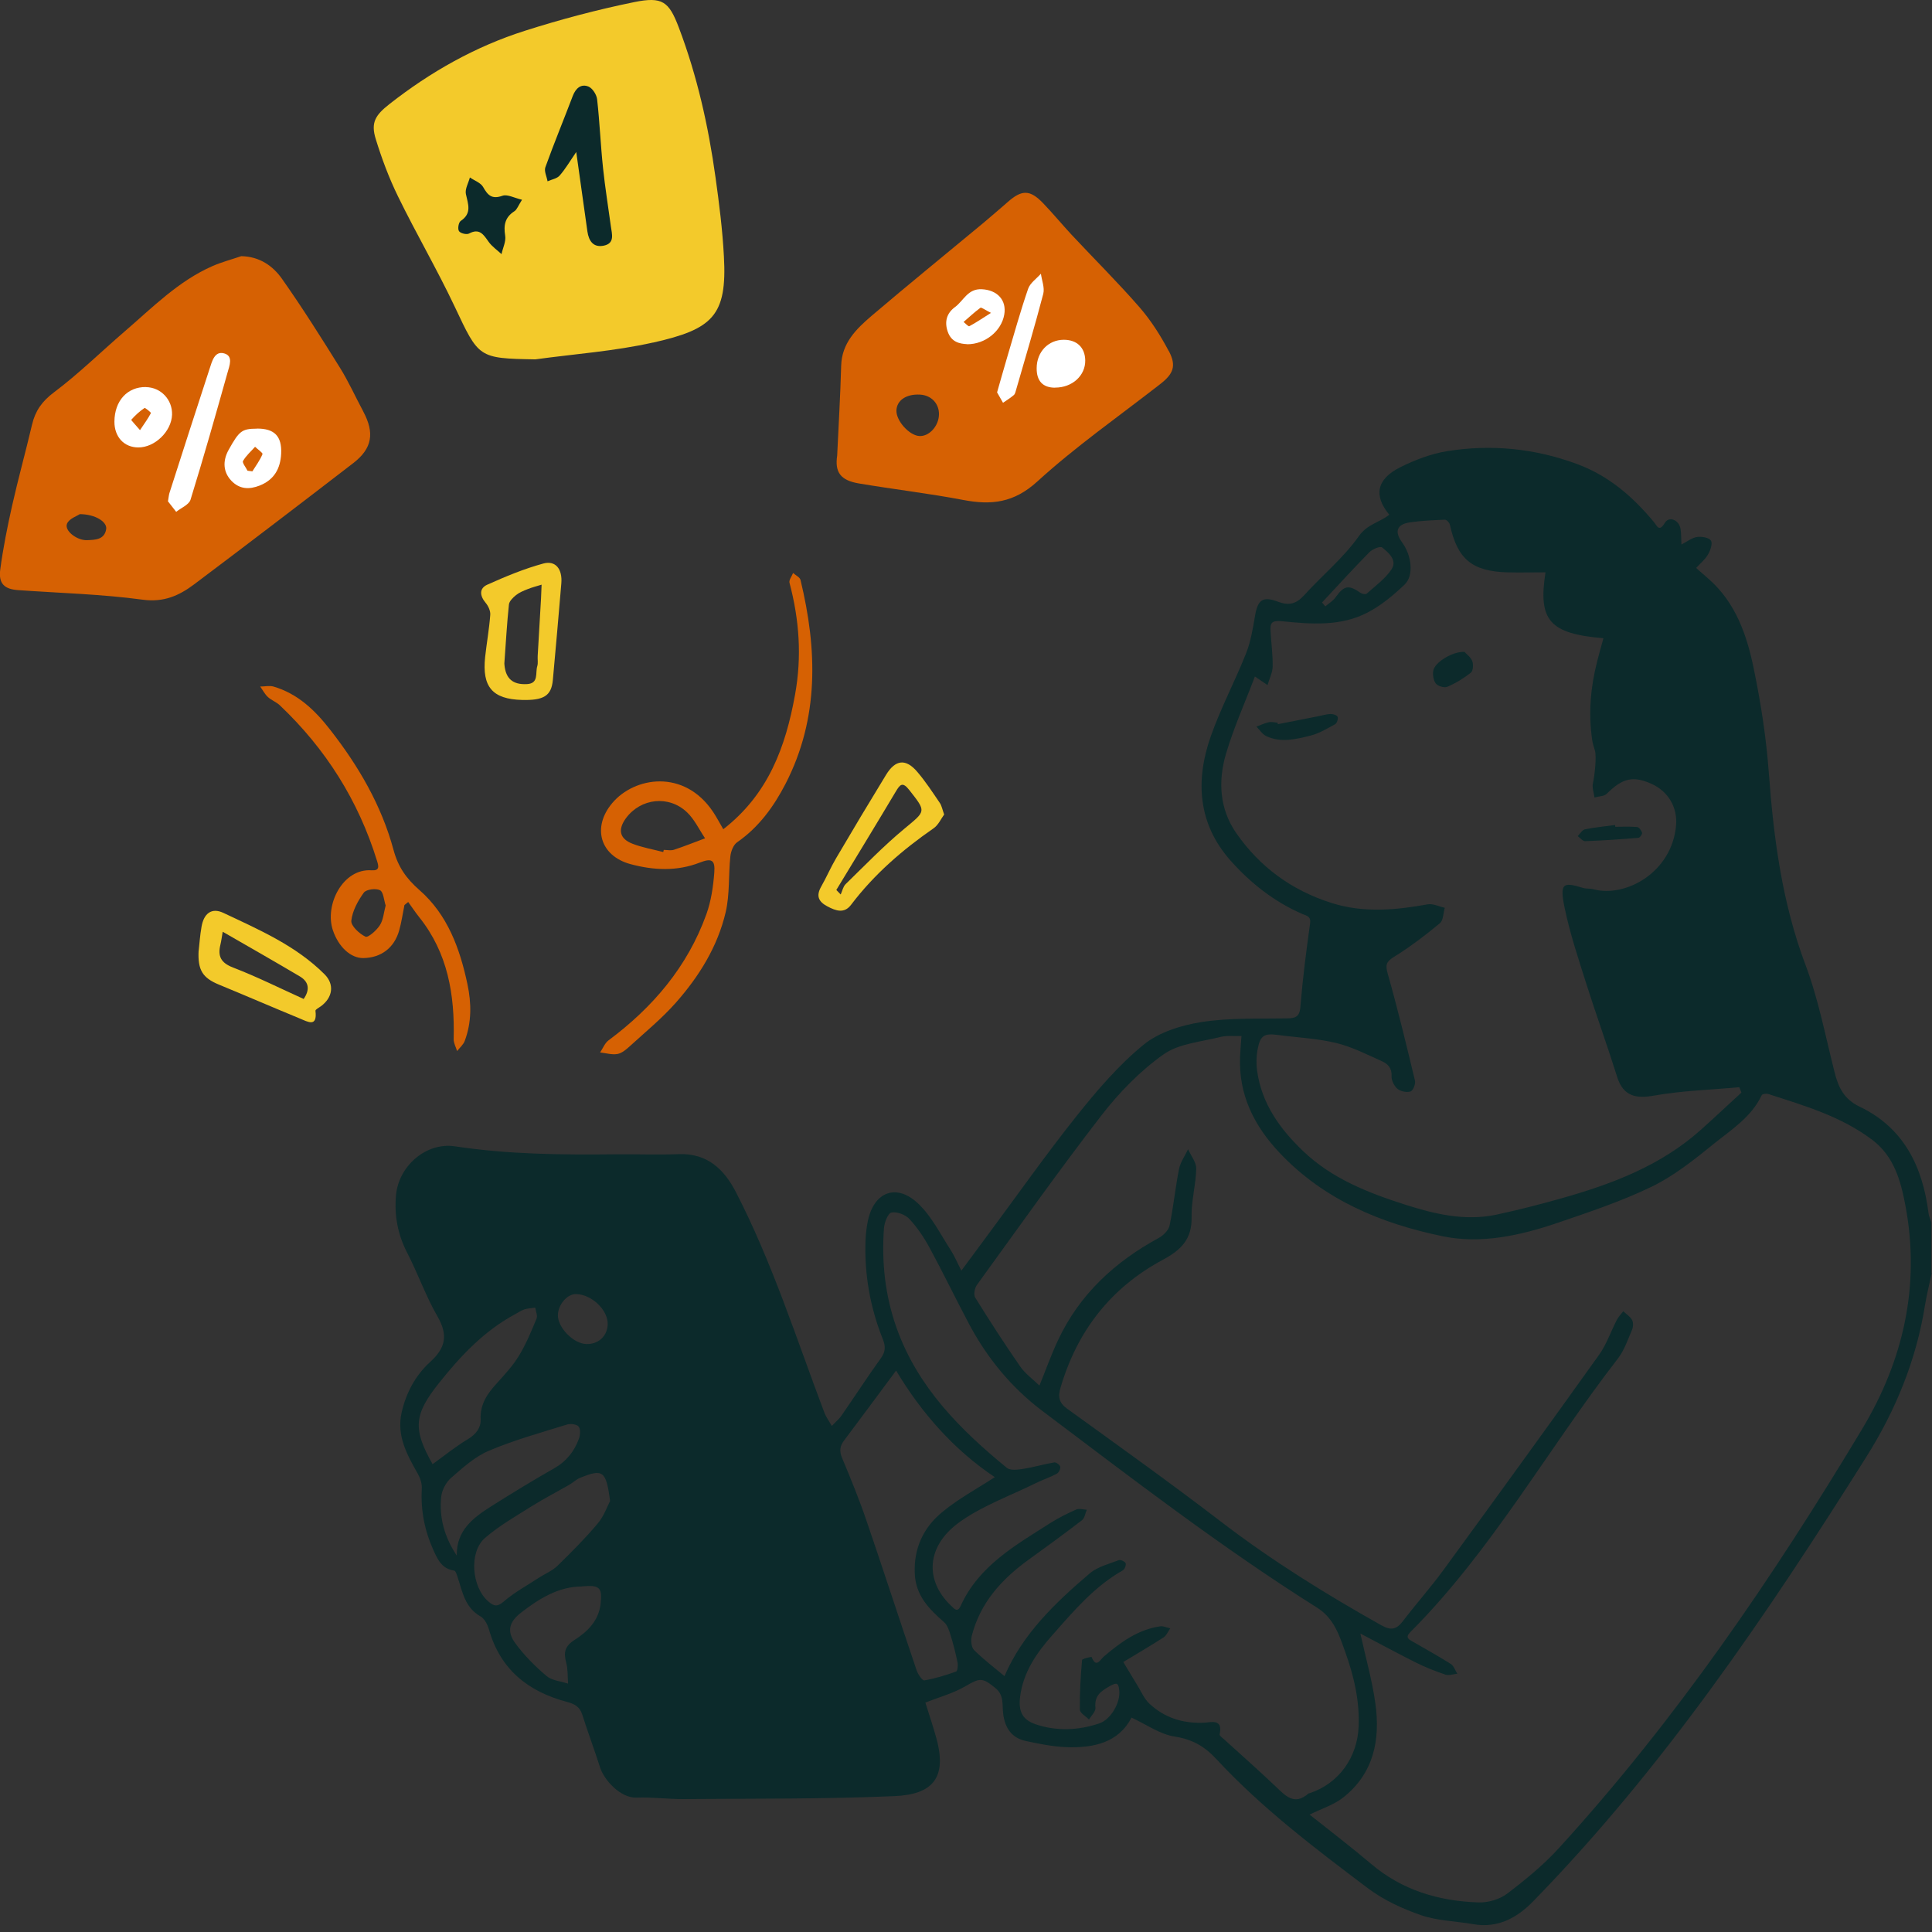
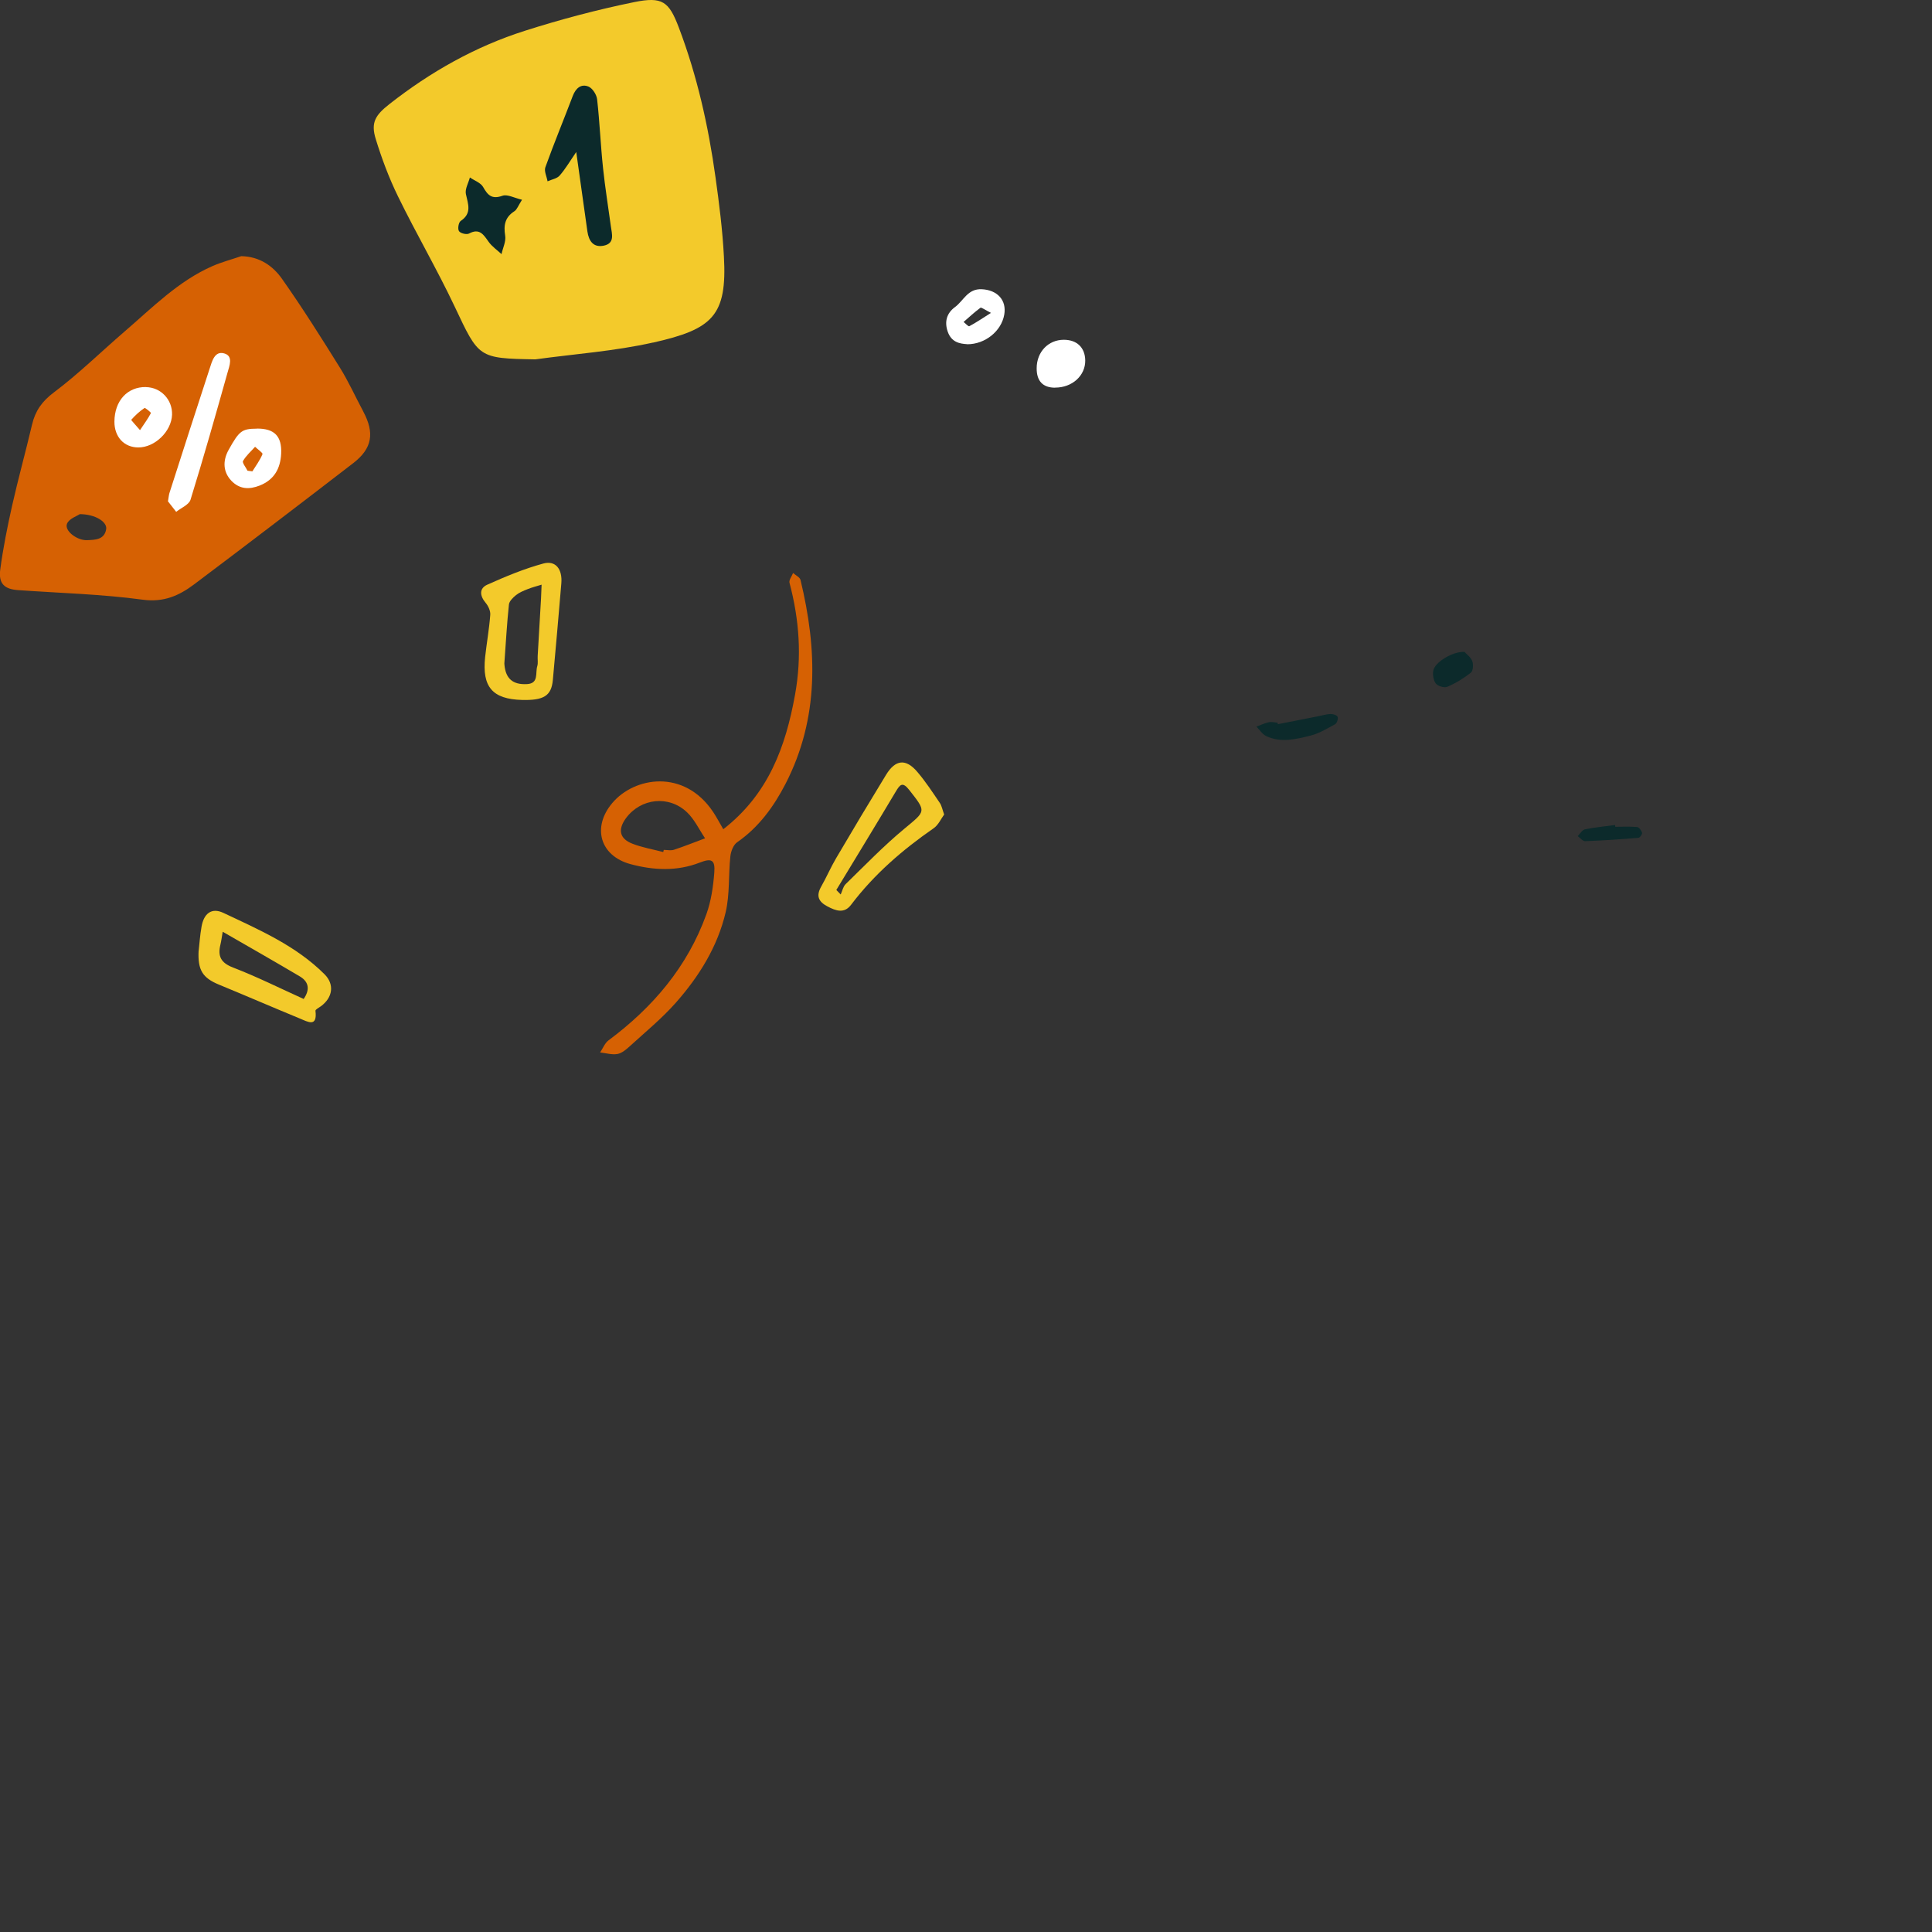
<svg xmlns="http://www.w3.org/2000/svg" width="226" height="226" viewBox="0 0 226 226" fill="none">
  <rect x="0" y="0" width="226" height="226" fill="#333333" stroke="none" />
  <g clip-path="url(#clip0_1832_36)">
-     <path d="M225.965 148.923C225.698 150.184 225.384 151.444 225.174 152.714C224.154 159.122 221.733 165.004 218.31 170.438C206.728 188.83 194.574 206.812 179.321 222.435C177.424 224.373 175.184 225.586 172.315 225.08C170.294 224.727 168.168 224.698 166.252 224.039C164.059 223.285 161.848 222.263 160.008 220.878C153.802 216.199 147.596 211.501 142.287 205.771C140.876 204.253 139.455 203.46 137.396 203.135C135.671 202.868 134.079 201.712 132.363 200.92C130.847 203.852 127.93 204.491 124.756 204.377C123.164 204.319 121.572 203.995 120.018 203.661C118.359 203.307 117.568 202.171 117.349 200.481C117.215 199.468 117.482 198.313 116.453 197.473C114.889 196.202 114.632 196.26 112.897 197.272C111.496 198.084 109.875 198.523 108.245 199.163C108.645 200.442 109.141 201.903 109.551 203.393C110.819 208.072 108.998 209.915 104.623 210.106C96.415 210.46 88.188 210.383 79.971 210.45C78.141 210.469 76.301 210.202 74.47 210.278C72.592 210.364 70.657 208.206 70.2 206.764C69.542 204.692 68.77 202.648 68.112 200.576C67.807 199.612 67.178 199.306 66.263 199.067C61.763 197.864 58.522 195.276 57.197 190.616C57.035 190.043 56.682 189.346 56.206 189.079C54.432 188.076 54.118 186.309 53.575 184.629C53.47 184.304 53.317 183.75 53.127 183.721C51.697 183.521 51.21 182.451 50.705 181.344C49.666 179.042 49.199 176.655 49.342 174.134C49.38 173.561 49.161 172.902 48.875 172.396C47.617 170.171 46.377 167.965 46.978 165.253C47.493 162.942 48.599 160.889 50.305 159.332C52.145 157.671 52.431 156.162 51.172 153.984C49.8 151.607 48.884 148.961 47.617 146.517C46.52 144.387 46.12 142.191 46.32 139.842C46.616 136.404 49.847 133.587 53.212 134.093C59.437 135.038 65.681 135.096 71.954 135.029C74.432 135 76.911 135.105 79.38 135.01C82.735 134.876 84.718 136.786 86.1 139.479C90.352 147.73 93.155 156.572 96.424 165.224C96.634 165.778 97.006 166.275 97.301 166.8C97.692 166.389 98.15 166.017 98.464 165.549C99.999 163.333 101.467 161.07 103.04 158.883C103.583 158.129 103.612 157.508 103.278 156.677C101.791 152.953 101.095 149.066 101.248 145.056C101.277 144.311 101.372 143.566 101.515 142.84C102.239 139.355 104.937 138.362 107.501 140.883C109.027 142.372 110.028 144.406 111.21 146.23C111.648 146.899 111.953 147.653 112.458 148.637C113.621 147.061 114.661 145.648 115.7 144.254C119.093 139.679 122.373 135.019 125.919 130.569C128.302 127.58 130.838 124.61 133.764 122.214C135.566 120.743 138.178 119.931 140.542 119.559C143.802 119.043 147.167 119.186 150.494 119.129C151.495 119.11 152.02 119.005 152.115 117.783C152.382 114.526 152.792 111.279 153.249 108.042C153.373 107.154 152.858 107.145 152.344 106.915C149.064 105.492 146.3 103.315 143.955 100.68C140.123 96.363 139.808 91.321 141.638 86.117C142.801 82.822 144.46 79.7 145.756 76.443C146.29 75.097 146.548 73.607 146.786 72.165C147.11 70.169 147.673 69.701 149.503 70.389C150.752 70.866 151.619 70.656 152.534 69.653C154.651 67.314 157.158 65.27 158.95 62.721C159.951 61.298 161.39 61.116 162.515 60.209C160.666 57.975 161.018 56.055 163.773 54.67C165.489 53.811 167.377 53.085 169.264 52.78C174.441 51.939 179.55 52.455 184.498 54.288C188.168 55.645 191.009 58.099 193.468 61.069C193.84 61.508 194.069 62.3 194.755 61.154C195.251 60.333 196.423 60.83 196.585 61.871C196.671 62.415 196.652 62.978 196.69 63.695C197.396 63.332 197.929 62.902 198.501 62.816C199.045 62.74 199.903 62.873 200.141 63.236C200.36 63.571 200.074 64.392 199.788 64.879C199.445 65.471 198.883 65.92 198.406 66.435C198.921 66.894 199.445 67.343 199.96 67.801C203.039 70.551 204.335 74.275 205.127 78.114C205.965 82.144 206.604 86.25 206.909 90.347C207.472 98.053 208.463 105.607 211.218 112.912C212.724 116.923 213.534 121.211 214.593 125.384C215.041 127.17 215.67 128.564 217.548 129.462C222.695 131.925 224.907 136.461 225.593 141.904C225.641 142.277 225.813 142.63 225.927 142.993V148.875L225.965 148.923ZM153.163 212.245C155.575 214.165 158.035 216.037 160.399 218.042C164.031 221.126 168.321 222.387 172.953 222.54C174.069 222.578 175.413 222.186 176.299 221.518C178.435 219.895 180.551 218.166 182.353 216.189C196.032 201.197 207.414 184.514 217.834 167.153C222.648 159.141 224.659 150.375 222.886 140.997C222.333 138.094 221.561 135.268 219.016 133.339C215.374 130.588 211.075 129.337 206.842 127.972C206.614 127.895 206.147 127.972 206.08 128.115C204.869 130.684 202.515 132.154 200.436 133.835C198.168 135.669 195.832 137.54 193.239 138.801C189.693 140.52 185.909 141.78 182.162 143.06C177.825 144.531 173.259 145.543 168.769 144.616C161.609 143.136 154.917 140.386 149.713 134.886C146.71 131.715 144.87 128.067 145.061 123.579C145.099 122.777 145.165 121.984 145.223 121.192C144.393 121.22 143.526 121.106 142.735 121.306C140.475 121.879 137.882 122.07 136.09 123.35C133.373 125.279 130.933 127.781 128.883 130.426C123.85 136.929 119.103 143.652 114.27 150.317C114.012 150.68 113.869 151.444 114.07 151.779C115.766 154.51 117.511 157.212 119.341 159.848C119.932 160.698 120.828 161.337 121.591 162.082C122.373 160.163 122.983 158.425 123.764 156.773C126.281 151.406 130.409 147.605 135.556 144.807C136.09 144.511 136.7 143.91 136.815 143.356C137.272 141.169 137.482 138.935 137.921 136.738C138.083 135.936 138.616 135.201 138.979 134.437C139.312 135.201 139.951 135.965 139.932 136.719C139.894 138.6 139.341 140.482 139.389 142.353C139.455 144.951 138.159 146.221 136.024 147.367C129.951 150.623 126.005 155.684 124.06 162.321C123.736 163.41 123.869 164.088 124.842 164.794C130.857 169.139 136.901 173.456 142.792 177.973C148.74 182.537 155.08 186.472 161.6 190.129C162.753 190.778 163.383 190.587 164.126 189.613C165.661 187.598 167.348 185.708 168.845 183.664C174.955 175.299 181.037 166.905 187.062 158.473C187.939 157.241 188.435 155.742 189.14 154.386C189.331 154.023 189.636 153.717 189.884 153.383C190.236 153.717 190.694 154.004 190.913 154.405C191.075 154.701 191.056 155.216 190.913 155.551C190.418 156.696 190.008 157.947 189.264 158.912C181.056 169.502 174.517 181.363 164.965 190.931C164.336 191.561 164.803 191.772 165.27 192.039C166.757 192.898 168.263 193.729 169.712 194.646C170.065 194.875 170.227 195.4 170.475 195.792C169.998 195.83 169.474 196.031 169.064 195.887C167.873 195.486 166.7 195.018 165.575 194.455C163.44 193.385 161.333 192.239 159.131 191.084C159.76 193.93 160.513 196.565 160.885 199.258C161.486 203.517 160.694 207.461 157.11 210.278C156.023 211.128 154.603 211.567 153.183 212.274L153.163 212.245ZM203.706 127.809C203.62 127.599 203.544 127.389 203.458 127.179C200.122 127.485 196.757 127.58 193.468 128.163C191.495 128.516 189.903 128.316 189.178 125.995C188.025 122.319 186.709 118.699 185.546 115.032C184.631 112.129 183.659 109.226 183.039 106.256C182.391 103.191 182.896 103.182 185.194 103.869C185.575 103.984 186.004 103.917 186.385 104.022C190.122 105.034 195.594 102.074 196.061 96.545C196.242 94.406 195.117 92.553 193.172 91.684C191.009 90.719 189.779 91.035 187.958 92.849C187.643 93.164 187.005 93.145 186.519 93.288C186.442 92.725 186.214 92.123 186.337 91.608C186.519 90.891 186.786 88.495 186.566 87.788C186.433 87.349 186.29 86.909 186.233 86.451C185.804 83.395 186.061 80.377 186.824 77.398C187.052 76.491 187.31 75.584 187.567 74.657C181.266 74.132 179.903 72.576 180.789 66.951C179.283 66.951 177.796 66.989 176.309 66.951C172.181 66.827 170.484 65.394 169.607 61.384C169.56 61.145 169.217 60.782 169.026 60.792C167.653 60.849 166.271 60.906 164.908 61.107C163.392 61.336 163.097 62.195 164.002 63.427C165.137 64.965 165.413 67.333 164.307 68.383C163.001 69.625 161.552 70.838 159.96 71.659C156.824 73.292 153.345 73.015 149.979 72.671C148.721 72.547 148.569 72.881 148.626 73.846C148.702 75.221 148.893 76.596 148.874 77.962C148.855 78.687 148.483 79.413 148.273 80.139C147.854 79.852 147.434 79.575 146.796 79.136C145.652 82.154 144.327 85.095 143.421 88.151C142.477 91.331 142.639 94.597 144.593 97.423C147.358 101.424 151.123 104.165 155.785 105.636C159.512 106.81 163.24 106.467 166.995 105.789C167.625 105.674 168.34 106.046 169.007 106.19C168.826 106.801 168.845 107.66 168.435 107.994C166.729 109.408 164.955 110.764 163.068 111.929C162.134 112.511 162.048 112.874 162.334 113.906C163.506 118.04 164.517 122.223 165.518 126.406C165.613 126.788 165.299 127.58 165.003 127.676C164.565 127.819 163.85 127.676 163.487 127.38C163.097 127.055 162.753 126.387 162.782 125.9C162.839 124.964 162.353 124.458 161.686 124.152C159.913 123.359 158.149 122.452 156.29 122.003C154.079 121.469 151.762 121.373 149.493 121.068C147.901 120.857 147.425 121.106 147.12 122.71C146.958 123.531 146.939 124.429 147.053 125.26C147.587 129.099 149.713 132.049 152.429 134.647C155.814 137.884 160.056 139.536 164.384 140.921C167.825 142.019 171.381 142.869 175.051 142.086C177.567 141.551 180.074 140.902 182.553 140.205C188.511 138.533 194.24 136.385 198.959 132.164C200.56 130.732 202.124 129.251 203.716 127.8L203.706 127.809ZM131.4 194.417C132.048 195.496 132.554 196.346 133.078 197.196C133.516 197.912 133.86 198.743 134.46 199.296C136.224 200.939 138.359 201.617 140.78 201.521C141.648 201.493 143.078 200.977 142.668 202.887C142.63 203.04 143.021 203.307 143.23 203.498C145.232 205.322 147.263 207.108 149.217 208.97C150.361 210.059 151.409 211.262 153.068 209.791C153.106 209.763 153.183 209.772 153.23 209.753C156.633 208.607 158.788 205.57 158.931 201.942C159.045 198.943 158.387 196.107 157.396 193.338C156.691 191.37 156.08 189.327 154.079 188.066C142.916 181.038 132.487 172.997 121.963 165.071C118.321 162.331 115.48 158.874 113.345 154.853C111.782 151.903 110.333 148.895 108.741 145.963C108.092 144.76 107.301 143.585 106.377 142.592C105.909 142.086 104.918 141.713 104.279 141.838C103.869 141.924 103.45 143.012 103.402 143.681C103.116 147.672 103.536 151.578 104.899 155.388C107.368 162.283 112.296 167.21 117.768 171.699C118.169 172.033 119.036 171.928 119.656 171.832C120.885 171.641 122.096 171.278 123.326 171.068C123.536 171.03 123.984 171.355 124.022 171.574C124.069 171.823 123.86 172.262 123.631 172.386C122.83 172.816 121.953 173.102 121.143 173.503C118.169 174.974 114.956 176.12 112.287 178.02C108.34 180.828 108.131 184.867 111.257 187.837C111.648 188.21 112.001 188.677 112.382 187.837C114.518 183.148 118.788 180.761 122.859 178.164C123.822 177.552 124.861 177.037 125.9 176.578C126.243 176.426 126.72 176.588 127.129 176.607C126.948 177.027 126.882 177.591 126.557 177.839C124.508 179.415 122.42 180.933 120.323 182.451C117.158 184.734 114.651 187.503 113.669 191.38C113.545 191.886 113.621 192.698 113.946 193.022C115.061 194.13 116.329 195.085 117.501 196.069C119.637 191.103 123.469 187.465 127.492 184.036C128.407 183.263 129.722 182.948 130.885 182.499C131.086 182.423 131.61 182.671 131.677 182.871C131.753 183.101 131.553 183.578 131.333 183.702C128.016 185.583 125.595 188.448 123.126 191.246C121.286 193.319 119.703 195.572 119.332 198.456C119.112 200.156 119.57 201.168 121.152 201.703C123.612 202.534 126.138 202.419 128.569 201.607C129.989 201.139 131.105 199.077 130.923 197.711C130.838 197.005 130.752 196.718 129.875 197.205C128.788 197.816 127.997 198.342 128.14 199.774C128.188 200.204 127.654 200.691 127.387 201.149C127.015 200.767 126.329 200.385 126.319 199.994C126.291 198.065 126.405 196.117 126.577 194.188C126.586 194.025 127.682 193.796 127.692 193.825C128.226 195.209 128.712 194.121 129.122 193.777C131.066 192.125 133.097 190.626 135.709 190.244C136.081 190.186 136.5 190.396 136.891 190.482C136.634 190.845 136.452 191.323 136.109 191.542C134.47 192.593 132.792 193.576 131.4 194.417ZM116.376 172.797C111.658 169.655 107.816 165.329 104.823 160.325C102.716 163.161 100.743 165.845 98.741 168.5C98.236 169.168 98.169 169.741 98.502 170.543C99.522 172.978 100.523 175.423 101.372 177.925C103.364 183.731 105.252 189.575 107.225 195.391C107.378 195.859 107.892 196.604 108.131 196.565C109.389 196.355 110.628 195.964 111.839 195.534C112.01 195.477 112.087 194.808 112.01 194.464C111.791 193.376 111.515 192.297 111.181 191.237C111.019 190.712 110.819 190.091 110.428 189.747C108.664 188.2 107.111 186.653 107.006 184.046C106.882 181.086 108.035 178.698 110.171 176.922C112.077 175.327 114.317 174.134 116.367 172.797H116.376ZM71.363 175.566C70.905 171.985 70.486 171.813 67.855 172.873C67.388 173.064 67.006 173.456 66.558 173.704C65.128 174.525 63.66 175.28 62.259 176.158C60.371 177.342 58.408 178.46 56.739 179.902C54.823 181.563 55.176 185.65 57.111 187.321C57.759 187.885 58.16 188.009 58.941 187.331C60.181 186.261 61.668 185.459 63.05 184.552C63.756 184.094 64.585 183.76 65.186 183.187C66.825 181.592 68.455 179.959 69.923 178.211C70.657 177.342 71.048 176.177 71.372 175.566H71.363ZM50.61 171.269C52.03 170.247 53.327 169.187 54.738 168.347C55.681 167.783 56.263 167.01 56.225 166.045C56.139 164.241 57.025 163.009 58.141 161.786C59.065 160.765 60.019 159.733 60.724 158.559C61.544 157.212 62.154 155.722 62.764 154.252C62.907 153.908 62.678 153.402 62.612 152.963C62.183 153.029 61.744 153.039 61.334 153.173C60.962 153.297 60.619 153.536 60.267 153.727C56.644 155.675 53.899 158.587 51.373 161.758C48.408 165.472 48.265 167.144 50.6 171.269H50.61ZM53.432 181.955C53.384 178.994 55.367 177.533 57.474 176.196C59.895 174.668 62.345 173.169 64.833 171.756C66.263 170.944 67.187 169.77 67.731 168.27C67.883 167.841 67.921 167.144 67.683 166.867C67.435 166.59 66.72 166.513 66.301 166.647C63.25 167.592 60.152 168.452 57.216 169.693C55.576 170.381 54.156 171.67 52.783 172.864C52.183 173.379 51.697 174.296 51.611 175.079C51.353 177.524 52.002 179.816 53.422 181.955H53.432ZM68.055 185.583C65.395 185.583 63.098 186.968 60.943 188.649C59.552 189.737 59.256 190.817 60.276 192.22C61.315 193.634 62.583 194.913 63.927 196.05C64.566 196.594 65.595 196.661 66.453 196.947C66.387 196.126 66.444 195.276 66.234 194.493C65.919 193.309 66.043 192.574 67.235 191.819C68.713 190.874 70.028 189.604 70.257 187.618C70.467 185.717 70.171 185.373 68.055 185.574V185.583ZM67.378 151.377C66.358 151.358 65.281 152.609 65.262 153.832C65.233 155.293 67.073 157.174 68.579 157.222C69.961 157.269 71.01 156.334 71.086 154.978C71.182 153.297 69.237 151.406 67.378 151.377ZM154.651 70.484C154.774 70.637 154.908 70.78 155.032 70.933C155.432 70.589 155.918 70.303 156.214 69.892C157.234 68.479 157.749 68.374 159.16 69.358C159.341 69.482 159.751 69.558 159.875 69.443C160.885 68.536 162.038 67.705 162.772 66.607C163.478 65.547 162.458 64.659 161.676 64.038C161.447 63.857 160.532 64.239 160.18 64.602C158.292 66.521 156.481 68.517 154.641 70.484H154.651Z" fill="#0C2A2B" />
    <path d="M76.387 40.069C71.878 41.082 67.216 41.406 62.621 42.037C55.929 41.922 56.025 41.874 53.184 35.858C51.125 31.504 48.684 27.331 46.568 22.995C45.51 20.837 44.662 18.564 43.956 16.272C43.346 14.315 43.928 13.455 45.567 12.166C50.362 8.404 55.605 5.443 61.401 3.6C65.596 2.263 69.876 1.127 74.185 0.248C77.474 -0.42 78.246 0.153 79.409 3.228C81.553 8.881 82.869 14.763 83.698 20.741C84.127 23.807 84.518 26.891 84.68 29.985C85.071 36.956 83.346 38.513 76.377 40.079L76.387 40.069Z" fill="#F3CA2B" />
    <path d="M84.604 97.003C89.876 92.906 91.897 87.387 93.003 81.256C93.813 76.787 93.498 72.499 92.354 68.173C92.269 67.849 92.621 67.419 92.774 67.027C93.069 67.295 93.565 67.524 93.641 67.839C95.605 75.966 95.843 83.997 91.897 91.674C90.524 94.339 88.77 96.764 86.234 98.521C85.786 98.827 85.491 99.6 85.434 100.193C85.205 102.36 85.376 104.604 84.89 106.696C83.947 110.735 81.773 114.221 79.047 117.305C77.416 119.148 75.491 120.724 73.67 122.385C73.251 122.767 72.745 123.197 72.231 123.293C71.582 123.407 70.877 123.188 70.2 123.111C70.524 122.634 70.744 122.032 71.172 121.707C76.358 117.849 80.419 113.094 82.631 106.944C83.184 105.407 83.432 103.707 83.556 102.064C83.67 100.584 83.241 100.364 81.868 100.899C79.171 101.95 76.435 101.806 73.746 101.081C70.191 100.116 69.228 96.774 71.621 93.938C74.204 90.872 80.019 89.908 83.413 94.969C83.823 95.58 84.166 96.249 84.604 96.993V97.003ZM77.588 99.658C77.607 99.581 77.626 99.495 77.645 99.419C78.046 99.419 78.484 99.524 78.846 99.4C80.067 98.999 81.268 98.512 82.478 98.063C81.782 97.032 81.239 95.848 80.362 95.017C78.236 92.992 74.967 93.374 73.241 95.685C72.25 97.022 72.45 98.101 73.975 98.693C75.129 99.142 76.377 99.352 77.579 99.667L77.588 99.658Z" fill="#D66103" />
-     <path d="M47.312 105.865C47.111 106.858 46.968 107.88 46.692 108.854C46.11 110.888 44.576 112.034 42.517 112.072C41.01 112.101 39.59 110.745 38.942 108.825C37.941 105.865 40.095 101.568 43.46 101.806C44.413 101.873 44.309 101.348 44.108 100.718C41.925 93.642 38.093 87.587 32.736 82.507C32.326 82.115 31.744 81.915 31.335 81.533C30.972 81.199 30.734 80.721 30.439 80.311C30.963 80.311 31.516 80.177 31.992 80.311C34.824 81.141 36.844 83.08 38.599 85.334C41.925 89.583 44.623 94.195 46.034 99.419C46.568 101.415 47.54 102.78 49.066 104.117C52.354 106.992 53.794 110.945 54.68 115.128C55.157 117.372 55.176 119.587 54.366 121.755C54.204 122.204 53.775 122.557 53.47 122.949C53.327 122.481 53.06 122.013 53.069 121.555C53.203 116.369 52.392 111.48 49.037 107.288C48.579 106.715 48.179 106.104 47.75 105.512C47.607 105.626 47.464 105.741 47.331 105.855L47.312 105.865ZM45.119 105.941C44.9 105.282 44.862 104.347 44.452 104.136C43.965 103.888 42.841 104.031 42.555 104.423C41.859 105.387 41.22 106.562 41.096 107.708C41.039 108.3 42.03 109.226 42.755 109.57C43.05 109.713 44.051 108.835 44.433 108.233C44.843 107.603 44.89 106.743 45.109 105.941H45.119Z" fill="#D66103" />
    <path d="M23.242 111.213C23.328 110.458 23.394 109.417 23.575 108.405C23.842 106.848 24.757 106.142 26.121 106.782C30.305 108.758 34.605 110.611 37.96 113.963C39.142 115.137 38.933 116.684 37.541 117.706C37.312 117.878 36.883 118.088 36.902 118.241C37.141 120.218 35.997 119.521 35.11 119.158C31.936 117.849 28.78 116.484 25.606 115.176C23.718 114.392 23.118 113.504 23.232 111.213H23.242ZM26.054 108.988C25.93 109.704 25.882 110.105 25.787 110.487C25.453 111.852 25.825 112.626 27.265 113.18C30.067 114.259 32.775 115.615 35.52 116.856C36.206 115.882 36.235 114.899 35.062 114.211C32.126 112.473 29.162 110.783 26.044 108.988H26.054Z" fill="#F3CA2B" />
    <path d="M110.447 95.275C110.085 95.771 109.77 96.497 109.227 96.879C105.566 99.409 102.249 102.284 99.551 105.846C98.76 106.887 97.797 106.562 96.787 106.027C95.7 105.454 95.462 104.767 96.062 103.707C96.682 102.618 97.178 101.453 97.816 100.374C99.732 97.108 101.677 93.861 103.65 90.634C104.747 88.838 105.967 88.714 107.311 90.299C108.274 91.426 109.094 92.687 109.932 93.919C110.152 94.234 110.218 94.644 110.447 95.284V95.275ZM97.835 104.108C98.007 104.28 98.169 104.461 98.341 104.633C98.531 104.232 98.617 103.726 98.913 103.43C101.172 101.233 103.364 98.951 105.786 96.946C108.321 94.835 108.379 94.988 106.377 92.429C105.566 91.388 105.28 91.77 104.766 92.629C102.478 96.468 100.152 100.278 97.835 104.098V104.108Z" fill="#F3CA2B" />
    <path d="M61.048 81.877C57.607 81.781 56.377 80.358 56.749 76.863C56.93 75.211 57.226 73.578 57.349 71.926C57.388 71.468 57.121 70.885 56.806 70.513C56.11 69.682 56.044 68.823 57.006 68.393C59.132 67.438 61.315 66.531 63.555 65.92C65.004 65.528 65.805 66.579 65.662 68.25C65.338 72.012 65.023 75.784 64.671 79.547C64.499 81.399 63.612 81.944 61.048 81.877ZM58.999 77.579C58.989 77.417 58.999 77.579 59.008 77.761C59.151 79.375 59.98 80.12 61.649 80.024C63.06 79.948 62.602 78.697 62.85 77.923C62.964 77.551 62.869 77.121 62.898 76.72C63.022 74.486 63.164 72.241 63.288 70.007C63.317 69.472 63.336 68.928 63.355 68.393C62.812 68.565 62.259 68.699 61.735 68.909C61.258 69.1 60.753 69.3 60.362 69.615C60.009 69.902 59.571 70.322 59.532 70.723C59.304 72.891 59.18 75.068 58.999 77.579Z" fill="#F3CA2B" />
    <path d="M149.484 84.713C151.038 84.407 152.591 84.102 154.145 83.796C154.65 83.701 155.146 83.538 155.651 83.519C155.937 83.51 156.404 83.662 156.471 83.853C156.557 84.083 156.395 84.598 156.185 84.713C155.251 85.219 154.307 85.802 153.297 86.05C151.6 86.47 149.827 86.919 148.121 86.107C147.663 85.888 147.348 85.372 146.977 84.999C147.463 84.818 147.93 84.589 148.426 84.484C148.75 84.417 149.102 84.512 149.446 84.541C149.455 84.608 149.474 84.665 149.484 84.732V84.713Z" fill="#0C2A2B" />
    <path d="M171.295 76.243C171.505 76.481 172.02 76.844 172.22 77.331C172.372 77.713 172.325 78.477 172.058 78.687C171.219 79.346 170.285 79.919 169.303 80.339C168.95 80.492 168.197 80.263 167.959 79.957C167.673 79.575 167.568 78.888 167.673 78.401C167.882 77.455 169.903 76.204 171.295 76.252V76.243Z" fill="#0C2A2B" />
    <path d="M188.949 96.717C189.807 96.717 190.665 96.669 191.514 96.745C191.733 96.764 192.009 97.156 192.086 97.423C192.124 97.576 191.828 97.996 191.657 98.006C189.588 98.178 187.51 98.321 185.432 98.397C185.146 98.407 184.85 98.015 184.555 97.805C184.841 97.528 185.079 97.079 185.403 97.013C186.566 96.774 187.758 96.669 188.93 96.507L188.949 96.717Z" fill="#0C2A2B" />
    <path d="M42.507 48.158C41.583 46.439 40.782 44.644 39.752 42.992C37.569 39.487 35.367 35.992 32.984 32.611C31.926 31.112 30.372 30.004 28.218 29.966C27.102 30.348 25.939 30.654 24.862 31.122C20.839 32.888 17.798 36.011 14.538 38.809C11.802 41.167 9.2 43.727 6.311 45.895C4.91 46.945 4.128 48.062 3.747 49.676C3.003 52.846 2.126 55.998 1.411 59.178C0.859 61.642 0.363 64.124 0.029 66.617C-0.19 68.278 0.515 68.928 2.155 69.033C7.007 69.376 11.888 69.501 16.692 70.15C19.162 70.484 20.954 69.673 22.708 68.355C28.952 63.666 35.157 58.92 41.335 54.164C43.546 52.455 43.832 50.65 42.498 48.148L42.507 48.158ZM10.162 63.188C9 63.227 7.512 62.081 7.837 61.269C8.075 60.667 9.038 60.352 9.333 60.142C11.144 60.152 12.546 61.04 12.422 61.89C12.222 63.15 11.125 63.15 10.172 63.188H10.162Z" fill="#D66103" />
-     <path d="M136.72 41.072C135.766 39.267 134.642 37.491 133.307 35.954C130.762 33.031 127.997 30.291 125.347 27.455C124.222 26.242 123.164 24.962 122.02 23.768C120.495 22.183 119.542 22.174 117.912 23.606C116.958 24.437 116.005 25.258 115.042 26.07C110.676 29.699 106.272 33.27 101.954 36.947C100.171 38.475 98.474 40.117 98.398 42.781C98.303 46.286 98.093 49.781 97.931 53.286C97.635 55.253 98.331 56.189 100.467 56.552C104.537 57.239 108.655 57.717 112.707 58.49C115.986 59.111 118.607 58.815 121.334 56.332C125.843 52.216 130.895 48.693 135.719 44.93C137.254 43.736 137.644 42.81 136.729 41.062L136.72 41.072ZM104.861 48.034C104.89 46.83 106.015 46.066 107.635 46.162C108.951 46.238 109.875 47.222 109.837 48.511C109.799 49.867 108.665 51.089 107.521 51.004C106.348 50.917 104.833 49.227 104.861 48.034Z" fill="#D66103" />
    <path d="M67.407 17.781C66.711 18.793 66.167 19.729 65.471 20.531C65.157 20.894 64.537 20.99 64.051 21.209C63.956 20.655 63.632 20.025 63.794 19.567C64.804 16.759 65.948 13.999 67.006 11.211C67.349 10.323 67.969 9.779 68.827 10.122C69.304 10.313 69.78 11.058 69.847 11.603C70.152 14.286 70.257 16.988 70.543 19.672C70.781 21.945 71.153 24.208 71.458 26.481C71.582 27.378 71.944 28.457 70.638 28.734C69.418 28.992 68.875 28.2 68.713 27.073C68.293 24.074 67.864 21.076 67.407 17.781Z" fill="#0C2A2B" />
    <path d="M19.648 58.643C19.733 58.137 19.752 57.898 19.819 57.678C21.382 52.818 22.936 47.957 24.528 43.106C24.805 42.266 25.1 41.024 26.225 41.34C27.331 41.645 26.826 42.82 26.616 43.584C25.224 48.549 23.813 53.525 22.288 58.452C22.107 59.044 21.182 59.407 20.61 59.875C20.248 59.416 19.895 58.958 19.648 58.643Z" fill="white" />
    <path d="M17.074 45.283C18.828 45.312 20.191 46.764 20.125 48.53C20.048 50.478 18.094 52.359 16.168 52.34C14.5 52.331 13.375 51.099 13.385 49.313C13.404 46.878 14.9 45.245 17.074 45.274V45.283ZM16.378 50.316C16.931 49.485 17.341 48.931 17.655 48.32C17.684 48.263 16.988 47.671 16.902 47.728C16.331 48.11 15.816 48.587 15.358 49.103C15.32 49.151 15.854 49.695 16.378 50.316Z" fill="white" />
    <path d="M61.057 23.377C60.619 24.064 60.476 24.513 60.18 24.704C59.075 25.411 58.894 26.328 59.094 27.569C59.208 28.247 58.817 29.002 58.665 29.727C58.16 29.25 57.559 28.849 57.159 28.285C56.568 27.455 56.1 26.652 54.861 27.321C54.575 27.474 53.851 27.292 53.689 27.034C53.517 26.767 53.641 26.003 53.898 25.841C55.223 24.953 54.756 23.883 54.499 22.699C54.375 22.116 54.794 21.41 54.966 20.76C55.49 21.123 56.224 21.372 56.51 21.868C57.063 22.852 57.54 23.339 58.779 22.899C59.351 22.699 60.161 23.157 61.067 23.367L61.057 23.377Z" fill="#0C2A2B" />
    <path d="M30.029 50.135C32.097 50.115 32.984 51.013 32.889 53.066C32.803 54.814 32.078 56.122 30.372 56.8C29.133 57.287 28.017 57.23 27.064 56.236C26.111 55.234 26.015 53.935 26.749 52.617C27.989 50.392 28.294 50.154 30.038 50.144L30.029 50.135ZM28.951 55.062C29.142 55.091 29.333 55.11 29.523 55.138C29.933 54.479 30.41 53.84 30.706 53.123C30.763 52.98 30.143 52.56 29.838 52.264C29.352 52.808 28.78 53.305 28.427 53.926C28.313 54.136 28.761 54.67 28.951 55.062Z" fill="white" />
-     <path d="M116.634 45.904C117.053 44.453 117.415 43.135 117.806 41.827C118.607 39.143 119.351 36.441 120.266 33.786C120.495 33.108 121.248 32.602 121.762 32.019C121.867 32.802 122.22 33.652 122.039 34.368C121.057 38.131 119.942 41.855 118.864 45.589C118.798 45.809 118.75 46.076 118.598 46.21C118.207 46.544 117.759 46.821 117.33 47.117C117.091 46.706 116.863 46.286 116.634 45.895V45.904Z" fill="white" />
    <path d="M113.136 40.26C112.24 40.213 111.296 40.022 110.867 38.809C110.447 37.606 110.762 36.622 111.706 35.925C112.716 35.19 113.193 33.748 114.852 33.834C116.634 33.92 117.778 35.085 117.473 36.813C117.139 38.723 115.252 40.279 113.136 40.27V40.26ZM115.929 36.603C115.185 36.23 114.794 35.925 114.689 36.001C114.003 36.508 113.364 37.099 112.716 37.663C112.945 37.835 113.279 38.217 113.384 38.16C114.137 37.768 114.842 37.281 115.919 36.603H115.929Z" fill="white" />
    <path d="M123.421 45.35C121.991 45.35 121.257 44.577 121.267 43.077C121.267 41.168 122.62 39.754 124.432 39.745C125.976 39.745 126.92 40.652 126.948 42.151C126.977 43.946 125.413 45.35 123.421 45.341V45.35Z" fill="white" />
  </g>
  <defs>
    <clipPath id="clip0_1832_36">
      <rect width="225.965" height="225.204" fill="white" />
    </clipPath>
  </defs>
</svg>